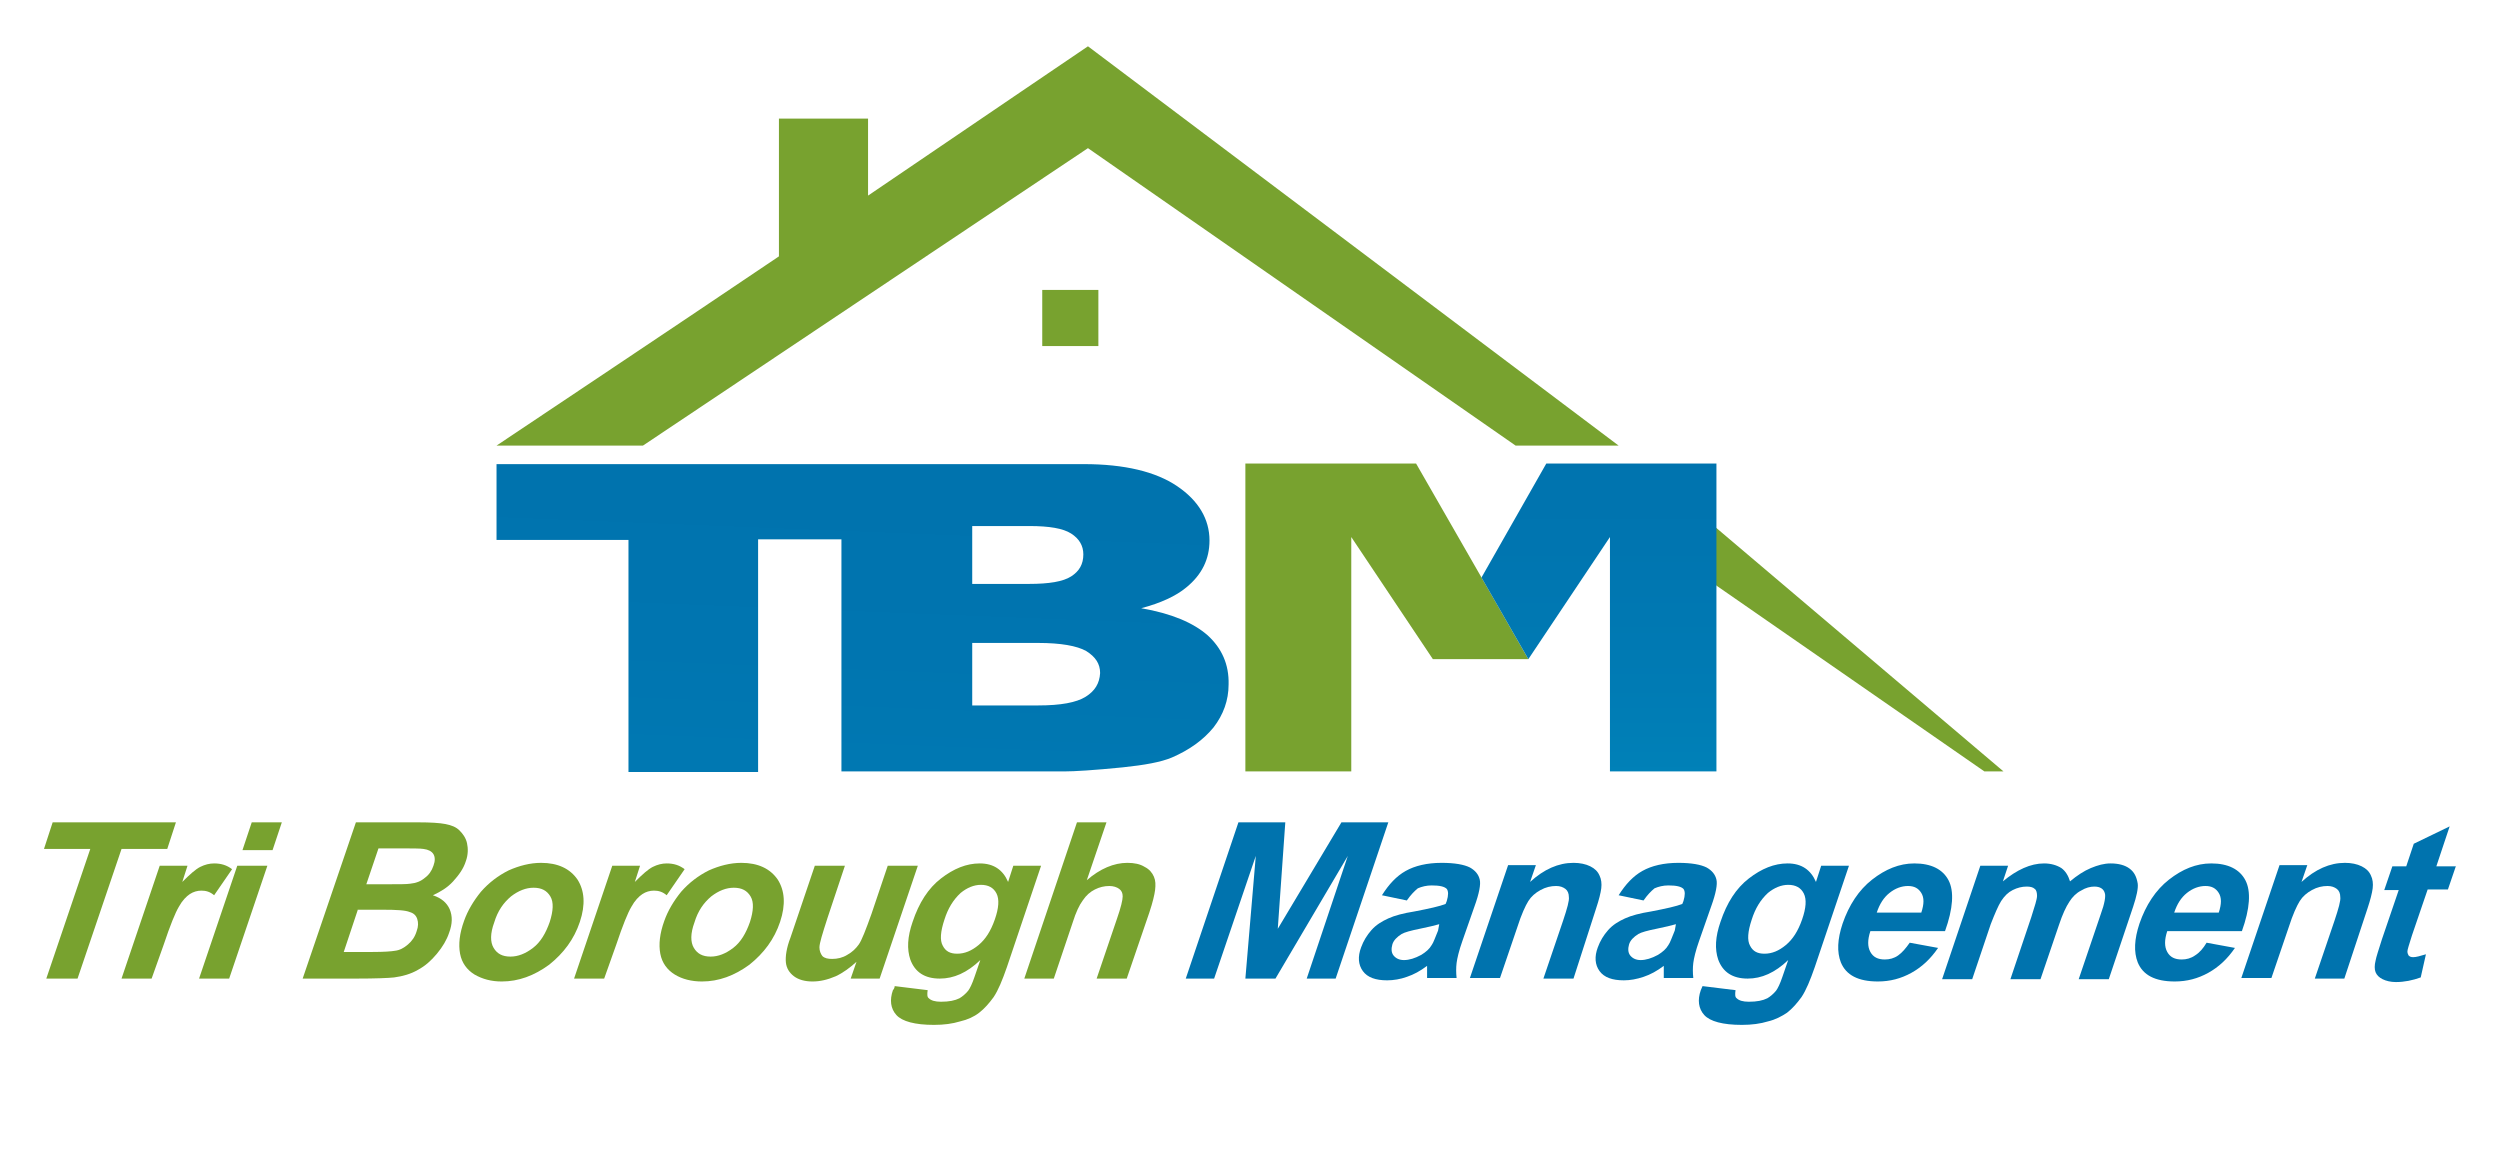
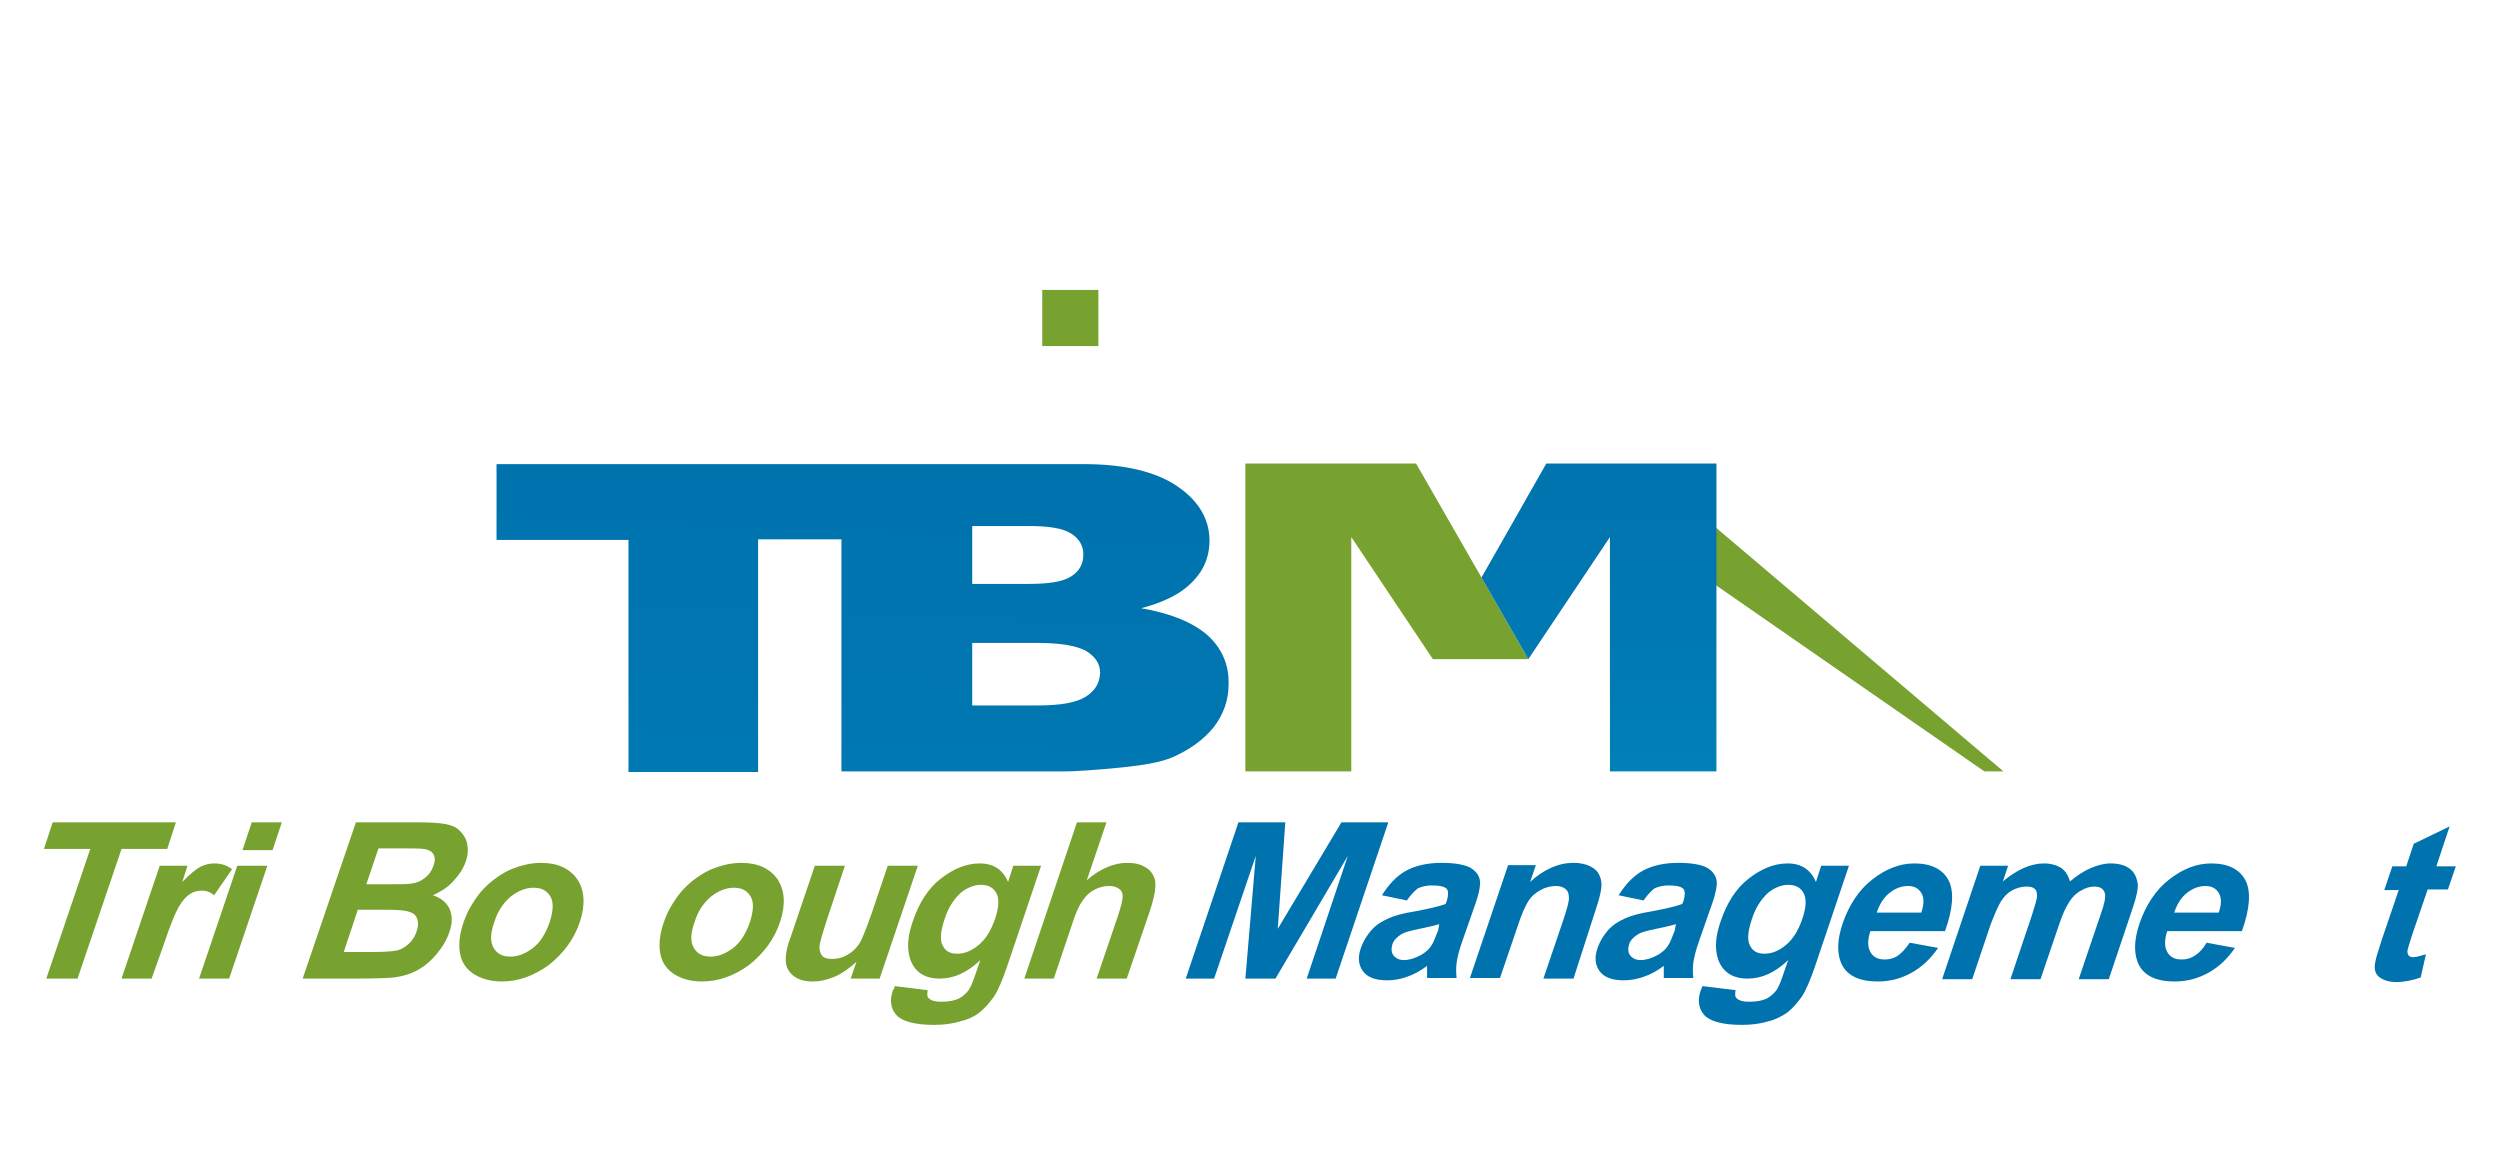
<svg xmlns="http://www.w3.org/2000/svg" version="1.1" id="Layer_1" x="0px" y="0px" viewBox="0 0 432 201.6" style="enable-background:new 0 0 432 201.6;" xml:space="preserve">
  <style type="text/css"> .st0{fill:#78A22F;} .st1{fill:#0073AE;} .st2{fill:url(#SVGID_1_);} .st3{fill:url(#SVGID_00000132086319158914388120000012280835070488304524_);} </style>
  <g>
    <g>
      <g>
        <path class="st0" d="M8,169.1l7.6-22.4H7.6l1.5-4.6h21.3l-1.5,4.6H21l-7.6,22.4H8z" />
        <path class="st0" d="M26.2,169.1H21l6.6-19.5h4.8l-0.9,2.8c1.3-1.3,2.3-2.2,3.1-2.6c0.8-0.4,1.6-0.6,2.4-0.6c1.2,0,2.2,0.3,3.1,1 l-3.1,4.5c-0.7-0.6-1.4-0.8-2.2-0.8c-0.7,0-1.4,0.2-2,0.6c-0.6,0.4-1.3,1.1-1.9,2.2c-0.6,1-1.5,3.2-2.6,6.5L26.2,169.1z" />
        <path class="st0" d="M34.4,169.1l6.6-19.5h5.2l-6.6,19.5H34.4z M41.9,146.9l1.6-4.8h5.2l-1.6,4.8H41.9z" />
        <path class="st0" d="M61.5,142.1h10.8c2.1,0,3.7,0.1,4.7,0.3c1,0.2,1.8,0.5,2.4,1.1c0.6,0.6,1.1,1.3,1.3,2.2 c0.2,0.9,0.2,2-0.2,3.1c-0.4,1.3-1.2,2.4-2.2,3.5c-1,1.1-2.2,1.8-3.5,2.4c1.5,0.5,2.4,1.3,2.9,2.4c0.5,1.2,0.5,2.5-0.1,4.1 c-0.4,1.2-1.1,2.4-2.1,3.6c-1,1.2-2,2.1-3.3,2.8c-1.2,0.7-2.6,1.1-4.1,1.3c-0.9,0.1-3.1,0.2-6.6,0.2h-9.2L61.5,142.1z M61.8,157.3l-2.4,7.2h5c2,0,3.2-0.1,3.8-0.2c0.9-0.1,1.6-0.5,2.3-1.1c0.7-0.6,1.2-1.3,1.5-2.3c0.3-0.8,0.3-1.5,0.1-2.1 c-0.2-0.6-0.6-1-1.3-1.2c-0.7-0.3-2.2-0.4-4.7-0.4H61.8z M65.4,146.6l-2.1,6.2h3.6c2.1,0,3.4,0,4-0.1c1-0.1,1.8-0.4,2.5-1 c0.7-0.5,1.2-1.2,1.5-2.1c0.3-0.8,0.3-1.5,0-2c-0.3-0.5-0.9-0.8-1.7-0.9c-0.5-0.1-2.1-0.1-4.6-0.1H65.4z" />
        <path class="st0" d="M80.2,159.1c0.6-1.7,1.6-3.4,2.9-5c1.4-1.6,3-2.8,4.8-3.7c1.8-0.8,3.7-1.3,5.6-1.3c2.9,0,5,1,6.3,2.9 c1.2,1.9,1.4,4.3,0.4,7.3c-1,3-2.8,5.4-5.3,7.4c-2.6,1.9-5.3,2.9-8.2,2.9c-1.8,0-3.3-0.4-4.7-1.2c-1.3-0.8-2.2-2-2.5-3.6 C79.2,163.2,79.4,161.3,80.2,159.1z M85.4,159.4c-0.7,1.9-0.7,3.4-0.1,4.4c0.6,1,1.5,1.5,2.9,1.5c1.3,0,2.6-0.5,3.9-1.5 c1.3-1,2.2-2.5,2.9-4.5c0.6-1.9,0.7-3.4,0.1-4.4c-0.6-1-1.5-1.5-2.9-1.5c-1.3,0-2.6,0.5-3.9,1.5C87,156,86,157.4,85.4,159.4z" />
-         <path class="st0" d="M104.4,169.1h-5.2l6.6-19.5h4.8l-0.9,2.8c1.3-1.3,2.3-2.2,3.1-2.6c0.8-0.4,1.6-0.6,2.4-0.6 c1.2,0,2.2,0.3,3.1,1l-3.1,4.5c-0.7-0.6-1.4-0.8-2.2-0.8c-0.7,0-1.4,0.2-2,0.6c-0.6,0.4-1.3,1.1-1.9,2.2c-0.6,1-1.5,3.2-2.6,6.5 L104.4,169.1z" />
        <path class="st0" d="M114.8,159.1c0.6-1.7,1.6-3.4,2.9-5c1.4-1.6,3-2.8,4.8-3.7c1.8-0.8,3.7-1.3,5.6-1.3c2.9,0,5,1,6.3,2.9 c1.2,1.9,1.4,4.3,0.4,7.3c-1,3-2.8,5.4-5.3,7.4c-2.6,1.9-5.3,2.9-8.2,2.9c-1.8,0-3.4-0.4-4.7-1.2c-1.3-0.8-2.2-2-2.5-3.6 C113.8,163.2,114,161.3,114.8,159.1z M120,159.4c-0.7,1.9-0.7,3.4-0.1,4.4c0.6,1,1.5,1.5,2.9,1.5c1.3,0,2.6-0.5,3.9-1.5 c1.3-1,2.2-2.5,2.9-4.5c0.6-1.9,0.7-3.4,0.1-4.4c-0.6-1-1.5-1.5-2.9-1.5c-1.3,0-2.6,0.5-3.9,1.5C121.6,156,120.6,157.4,120,159.4 z" />
        <path class="st0" d="M147,169.1l1-2.9c-1.1,1-2.3,1.9-3.6,2.5c-1.4,0.6-2.7,0.9-4,0.9c-1.3,0-2.4-0.3-3.2-0.9 c-0.8-0.6-1.3-1.4-1.4-2.4c-0.1-1,0.1-2.5,0.8-4.3l4.2-12.4h5.2l-3,9c-0.9,2.8-1.4,4.4-1.4,5.1c0,0.6,0.2,1.1,0.5,1.5 c0.4,0.4,1,0.5,1.7,0.5c0.9,0,1.8-0.2,2.6-0.7c0.9-0.5,1.5-1.1,2-1.8c0.5-0.7,1.2-2.5,2.2-5.3l2.8-8.3h5.2l-6.6,19.5H147z" />
        <path class="st0" d="M154.6,170.4l5.7,0.7c-0.1,0.7-0.1,1.2,0.2,1.4c0.4,0.4,1.1,0.6,2.1,0.6c1.4,0,2.4-0.2,3.2-0.6 c0.5-0.3,1-0.7,1.5-1.3c0.3-0.4,0.7-1.2,1.1-2.4l1-2.9c-2.3,2.2-4.6,3.2-7,3.2c-2.6,0-4.3-1.1-5.1-3.3c-0.6-1.8-0.5-3.9,0.4-6.5 c1.1-3.3,2.7-5.8,4.9-7.5c2.2-1.7,4.4-2.6,6.7-2.6c2.4,0,4,1.1,4.9,3.2l0.9-2.8h4.8l-5.9,17.5c-0.8,2.3-1.5,4-2.3,5.2 c-0.8,1.1-1.6,2-2.5,2.7c-0.9,0.7-2,1.2-3.3,1.5c-1.3,0.4-2.8,0.6-4.5,0.6c-3.3,0-5.5-0.6-6.5-1.7c-1-1.1-1.2-2.6-0.6-4.3 C154.5,170.9,154.6,170.6,154.6,170.4z M163.2,158.9c-0.7,2.1-0.8,3.6-0.3,4.5c0.5,1,1.3,1.4,2.5,1.4c1.3,0,2.5-0.5,3.7-1.5 c1.2-1,2.1-2.4,2.8-4.4c0.7-2,0.8-3.5,0.3-4.5c-0.5-1-1.4-1.5-2.7-1.5c-1.2,0-2.4,0.5-3.5,1.4C164.7,155.5,163.8,157,163.2,158.9 z" />
        <path class="st0" d="M191.2,142.1l-3.4,10c2.3-2,4.7-3,7-3c1.2,0,2.2,0.2,3,0.7c0.8,0.4,1.3,1,1.6,1.7c0.3,0.7,0.3,1.4,0.2,2.3 c-0.1,0.8-0.4,2.1-1,3.9l-3.9,11.4h-5.2l3.5-10.3c0.7-2,1-3.3,1-3.9c0-0.6-0.2-1-0.6-1.3c-0.4-0.3-1-0.5-1.7-0.5 c-0.9,0-1.7,0.2-2.5,0.6c-0.8,0.4-1.5,1-2.1,1.9c-0.6,0.8-1.2,2.1-1.7,3.7l-3.3,9.8H177l9.1-27H191.2z" />
      </g>
      <g>
        <g>
          <path class="st1" d="M204.9,169.1l9.1-27h8.1l-1.3,18.4l11-18.4h8.1l-9.1,27h-5l7.1-21.2l-12.5,21.2h-5.2l1.8-21.2l-7.2,21.2 H204.9z" />
          <path class="st1" d="M243.1,155.6l-4.3-0.9c1.2-1.9,2.5-3.3,4.1-4.2c1.6-0.9,3.7-1.4,6.2-1.4c2.3,0,3.9,0.3,4.9,0.8 c0.9,0.5,1.5,1.2,1.7,2.1c0.2,0.8-0.1,2.4-0.9,4.6l-2.1,6c-0.6,1.7-0.9,3-1,3.8c-0.1,0.8-0.1,1.7,0,2.6h-5.1c0-0.3,0-0.8,0-1.5 c0-0.3,0-0.5,0-0.6c-1.2,0.9-2.3,1.5-3.5,1.9c-1.1,0.4-2.3,0.6-3.4,0.6c-2,0-3.4-0.5-4.2-1.6c-0.8-1.1-0.9-2.5-0.3-4.1 c0.4-1.1,1-2.1,1.8-3c0.8-0.9,1.8-1.5,2.9-2c1.1-0.5,2.6-0.9,4.5-1.2c2.6-0.5,4.4-0.9,5.4-1.3l0.2-0.5c0.3-1,0.3-1.7,0-2.1 c-0.4-0.4-1.2-0.6-2.6-0.6c-0.9,0-1.7,0.2-2.4,0.5C244.4,154,243.8,154.6,243.1,155.6z M248.7,159.7c-0.7,0.2-1.9,0.5-3.4,0.8 c-1.5,0.3-2.6,0.6-3.1,0.9c-0.8,0.5-1.4,1.1-1.6,1.8c-0.2,0.7-0.2,1.4,0.2,1.9c0.4,0.5,1,0.8,1.8,0.8c0.9,0,1.9-0.3,3-0.9 c0.8-0.5,1.4-1,1.8-1.7c0.3-0.4,0.6-1.3,1.1-2.5L248.7,159.7z" />
          <path class="st1" d="M271.9,169.1h-5.2l3.4-10c0.7-2.1,1.1-3.5,1-4.1c0-0.6-0.2-1.1-0.6-1.4c-0.4-0.3-0.9-0.5-1.6-0.5 c-0.9,0-1.8,0.2-2.7,0.7c-0.9,0.5-1.6,1.1-2.1,1.9c-0.5,0.8-1.2,2.3-1.9,4.5l-3,8.8h-5.2l6.6-19.5h4.8l-1,2.9 c2.4-2.2,4.9-3.3,7.5-3.3c1.1,0,2.1,0.2,2.9,0.6c0.8,0.4,1.3,0.9,1.6,1.6c0.3,0.6,0.4,1.4,0.3,2.2c-0.1,0.8-0.4,2-0.9,3.5 L271.9,169.1z" />
          <path class="st1" d="M284,155.6l-4.3-0.9c1.2-1.9,2.5-3.3,4.1-4.2c1.6-0.9,3.7-1.4,6.2-1.4c2.3,0,3.9,0.3,4.9,0.8 c0.9,0.5,1.5,1.2,1.7,2.1c0.2,0.8-0.1,2.4-0.9,4.6l-2.1,6c-0.6,1.7-0.9,3-1,3.8c-0.1,0.8-0.1,1.7,0,2.6h-5.1c0-0.3,0-0.8,0-1.5 c0-0.3,0-0.5,0-0.6c-1.2,0.9-2.3,1.5-3.5,1.9c-1.2,0.4-2.3,0.6-3.4,0.6c-2,0-3.4-0.5-4.2-1.6c-0.8-1.1-0.9-2.5-0.3-4.1 c0.4-1.1,1-2.1,1.8-3c0.8-0.9,1.8-1.5,2.9-2c1.1-0.5,2.6-0.9,4.5-1.2c2.6-0.5,4.4-0.9,5.4-1.3l0.2-0.5c0.3-1,0.3-1.7,0-2.1 c-0.4-0.4-1.2-0.6-2.6-0.6c-0.9,0-1.7,0.2-2.4,0.5C285.3,154,284.7,154.6,284,155.6z M289.6,159.7c-0.7,0.2-1.9,0.5-3.4,0.8 c-1.5,0.3-2.6,0.6-3.1,0.9c-0.8,0.5-1.4,1.1-1.6,1.8c-0.2,0.7-0.2,1.4,0.2,1.9c0.4,0.5,1,0.8,1.8,0.8c0.9,0,1.9-0.3,3-0.9 c0.8-0.5,1.4-1,1.8-1.7c0.3-0.4,0.6-1.3,1.1-2.5L289.6,159.7z" />
          <path class="st1" d="M294.2,170.4l5.7,0.7c-0.1,0.7-0.1,1.2,0.2,1.4c0.4,0.4,1.1,0.6,2.1,0.6c1.4,0,2.4-0.2,3.2-0.6 c0.5-0.3,1-0.7,1.5-1.3c0.3-0.4,0.7-1.2,1.1-2.4l1-2.9c-2.3,2.2-4.6,3.2-7,3.2c-2.6,0-4.3-1.1-5.1-3.3c-0.6-1.8-0.5-3.9,0.4-6.5 c1.1-3.3,2.7-5.8,4.9-7.5c2.2-1.7,4.4-2.6,6.7-2.6c2.4,0,4,1.1,4.9,3.2l0.9-2.8h4.8l-5.9,17.5c-0.8,2.3-1.5,4-2.3,5.2 c-0.8,1.1-1.6,2-2.5,2.7c-0.9,0.6-2,1.2-3.3,1.5c-1.3,0.4-2.8,0.6-4.5,0.6c-3.3,0-5.5-0.6-6.5-1.7c-1-1.1-1.2-2.6-0.6-4.3 C294,170.9,294.1,170.6,294.2,170.4z M302.7,158.9c-0.7,2.1-0.8,3.6-0.3,4.5c0.5,1,1.3,1.4,2.5,1.4c1.3,0,2.5-0.5,3.7-1.5 c1.2-1,2.1-2.4,2.8-4.4c0.7-2,0.8-3.5,0.3-4.5c-0.5-1-1.4-1.5-2.7-1.5c-1.2,0-2.4,0.5-3.5,1.4 C304.2,155.5,303.3,157,302.7,158.9z" />
          <path class="st1" d="M330,162.9l4.9,0.9c-1.3,1.9-2.8,3.3-4.6,4.3c-1.8,1-3.7,1.5-5.8,1.5c-3.4,0-5.5-1.1-6.4-3.3 c-0.7-1.8-0.6-4,0.3-6.7c1.1-3.2,2.8-5.8,5.1-7.6c2.3-1.8,4.7-2.8,7.3-2.8c2.9,0,4.9,1,5.9,2.9c1,1.9,0.8,4.9-0.6,8.8h-12.9 c-0.5,1.5-0.5,2.7,0,3.6c0.5,0.9,1.3,1.3,2.5,1.3c0.8,0,1.6-0.2,2.3-0.7C328.7,164.6,329.3,163.9,330,162.9z M332,157.7 c0.5-1.5,0.5-2.6,0-3.4c-0.5-0.8-1.2-1.2-2.3-1.2c-1.1,0-2.2,0.4-3.2,1.2c-1,0.8-1.7,1.9-2.2,3.4H332z" />
          <path class="st1" d="M342.2,149.6h4.8l-0.9,2.7c2.4-2,4.8-3.1,7.1-3.1c1.2,0,2.2,0.3,3,0.8c0.7,0.5,1.2,1.3,1.5,2.3 c1.2-1,2.4-1.8,3.6-2.3c1.2-0.5,2.3-0.8,3.4-0.8c1.4,0,2.5,0.3,3.3,0.9c0.8,0.6,1.2,1.4,1.4,2.6c0.1,0.8-0.2,2.2-0.8,4 l-4.2,12.5h-5.2l3.8-11.2c0.7-1.9,0.9-3.2,0.7-3.7c-0.2-0.7-0.8-1.1-1.8-1.1c-0.7,0-1.5,0.2-2.3,0.7c-0.8,0.4-1.5,1.1-2,1.9 c-0.6,0.9-1.2,2.2-1.8,4l-3.2,9.4h-5.2l3.6-10.7c0.6-1.9,1-3.1,1-3.7c0-0.5-0.1-1-0.4-1.2c-0.3-0.3-0.8-0.4-1.4-0.4 c-0.8,0-1.6,0.2-2.4,0.6c-0.8,0.4-1.4,1-2,1.9c-0.5,0.8-1.1,2.2-1.8,4l-3.2,9.5h-5.2L342.2,149.6z" />
          <path class="st1" d="M381.3,162.9l4.9,0.9c-1.3,1.9-2.8,3.3-4.6,4.3c-1.8,1-3.7,1.5-5.8,1.5c-3.4,0-5.5-1.1-6.4-3.3 c-0.7-1.8-0.6-4,0.3-6.7c1.1-3.2,2.8-5.8,5.1-7.6c2.3-1.8,4.7-2.8,7.3-2.8c2.9,0,4.9,1,5.9,2.9c1,1.9,0.8,4.9-0.6,8.8h-12.9 c-0.5,1.5-0.5,2.7,0,3.6c0.5,0.9,1.3,1.3,2.5,1.3c0.8,0,1.6-0.2,2.3-0.7C380.1,164.6,380.7,163.9,381.3,162.9z M383.4,157.7 c0.5-1.5,0.5-2.6,0-3.4c-0.5-0.8-1.2-1.2-2.3-1.2c-1.1,0-2.2,0.4-3.2,1.2c-1,0.8-1.7,1.9-2.2,3.4H383.4z" />
-           <path class="st1" d="M405.1,169.1H400l3.4-10c0.7-2.1,1.1-3.5,1-4.1c0-0.6-0.2-1.1-0.6-1.4c-0.4-0.3-0.9-0.5-1.6-0.5 c-0.9,0-1.8,0.2-2.7,0.7c-0.9,0.5-1.6,1.1-2.1,1.9c-0.5,0.8-1.2,2.3-1.9,4.5l-3,8.8h-5.2l6.6-19.5h4.8l-1,2.9 c2.4-2.2,4.9-3.3,7.5-3.3c1.1,0,2.1,0.2,2.9,0.6c0.8,0.4,1.3,0.9,1.6,1.6c0.3,0.6,0.4,1.4,0.3,2.2c-0.1,0.8-0.4,2-0.9,3.5 L405.1,169.1z" />
          <path class="st1" d="M424.4,149.6l-1.4,4.1h-3.5l-2.7,7.9c-0.5,1.6-0.8,2.5-0.8,2.8c0,0.3,0.1,0.5,0.2,0.7 c0.2,0.2,0.4,0.3,0.8,0.3c0.5,0,1.2-0.2,2.2-0.5l-0.9,4c-1.4,0.5-2.8,0.8-4.3,0.8c-0.9,0-1.7-0.2-2.3-0.5 c-0.6-0.3-1-0.7-1.2-1.2c-0.2-0.5-0.2-1.2,0-2c0.1-0.6,0.5-1.8,1.1-3.7l2.9-8.5H412l1.4-4.1h2.4l1.3-3.9l6.2-3l-2.3,6.9H424.4z" />
        </g>
      </g>
    </g>
    <g>
      <polygon class="st0" points="292.3,87.6 277,87.6 342.9,133.3 346.2,133.3 " />
      <rect x="180.1" y="50.1" class="st0" width="9.7" height="9.7" />
-       <path class="st0" d="M111.1,77L188,25.6L261.9,77h17.8L188,8c0,0-18,12.2-38,25.8V20.5h-15.4v23.8C114.3,58,90.4,73.9,85.8,77 H111.1z" />
      <g>
        <linearGradient id="SVGID_1_" gradientUnits="userSpaceOnUse" x1="139.703" y1="335.323" x2="149.659" y2="84.994">
          <stop offset="3.370800e-02" style="stop-color:#A6C5E1" />
          <stop offset="0.165" style="stop-color:#80B0D5" />
          <stop offset="0.37" style="stop-color:#4897C6" />
          <stop offset="0.563" style="stop-color:#0086BB" />
          <stop offset="0.738" style="stop-color:#007BB4" />
          <stop offset="0.89" style="stop-color:#0075B0" />
          <stop offset="1" style="stop-color:#0073AE" />
        </linearGradient>
        <path class="st2" d="M208.7,109.8c-2.5-2.2-6.3-3.8-11.5-4.7c3.4-0.9,6-2.1,7.8-3.6c2.7-2.2,4-4.9,4-8.1c0-3.7-1.9-6.9-5.6-9.4 c-3.7-2.5-9.1-3.8-16.1-3.8H85.8v13.1h22.8v40.1H131V93.2h14.4v40.1h38.6c1.6,0,5-0.2,10-0.7c3.8-0.4,6.6-0.9,8.5-1.7 c3-1.3,5.4-3,7.2-5.2c1.7-2.2,2.6-4.7,2.6-7.4C212.4,114.8,211.1,112,208.7,109.8z M168,90.9h9.9c3.4,0,5.8,0.4,7.2,1.3 c1.4,0.9,2.1,2.1,2.1,3.6c0,1.7-0.7,2.9-2.1,3.8c-1.4,0.9-3.8,1.3-7.3,1.3H168V90.9z M187.6,120.4c-1.6,1-4.3,1.5-8.2,1.5H168 v-10.8h11.4c3.9,0,6.7,0.5,8.3,1.4c1.6,1,2.4,2.2,2.4,3.8C190,118.1,189.2,119.4,187.6,120.4z" />
        <g>
          <polygon class="st0" points="244.7,80.1 215.2,80.1 215.2,133.3 233.5,133.3 233.5,92.8 247.6,113.9 264.1,113.9 " />
          <linearGradient id="SVGID_00000034081188619651922310000007117089907161287825_" gradientUnits="userSpaceOnUse" x1="276.317" y1="237.079" x2="276.317" y2="76.37">
            <stop offset="3.370800e-02" style="stop-color:#A6C5E1" />
            <stop offset="0.165" style="stop-color:#80B0D5" />
            <stop offset="0.37" style="stop-color:#4897C6" />
            <stop offset="0.563" style="stop-color:#0086BB" />
            <stop offset="0.738" style="stop-color:#007BB4" />
            <stop offset="0.89" style="stop-color:#0075B0" />
            <stop offset="1" style="stop-color:#0073AE" />
          </linearGradient>
          <polygon style="fill:url(#SVGID_00000034081188619651922310000007117089907161287825_);" points="267.2,80.1 256,99.8 264.1,113.9 278.2,92.8 278.2,133.3 296.6,133.3 296.6,80.1 " />
        </g>
      </g>
    </g>
  </g>
</svg>